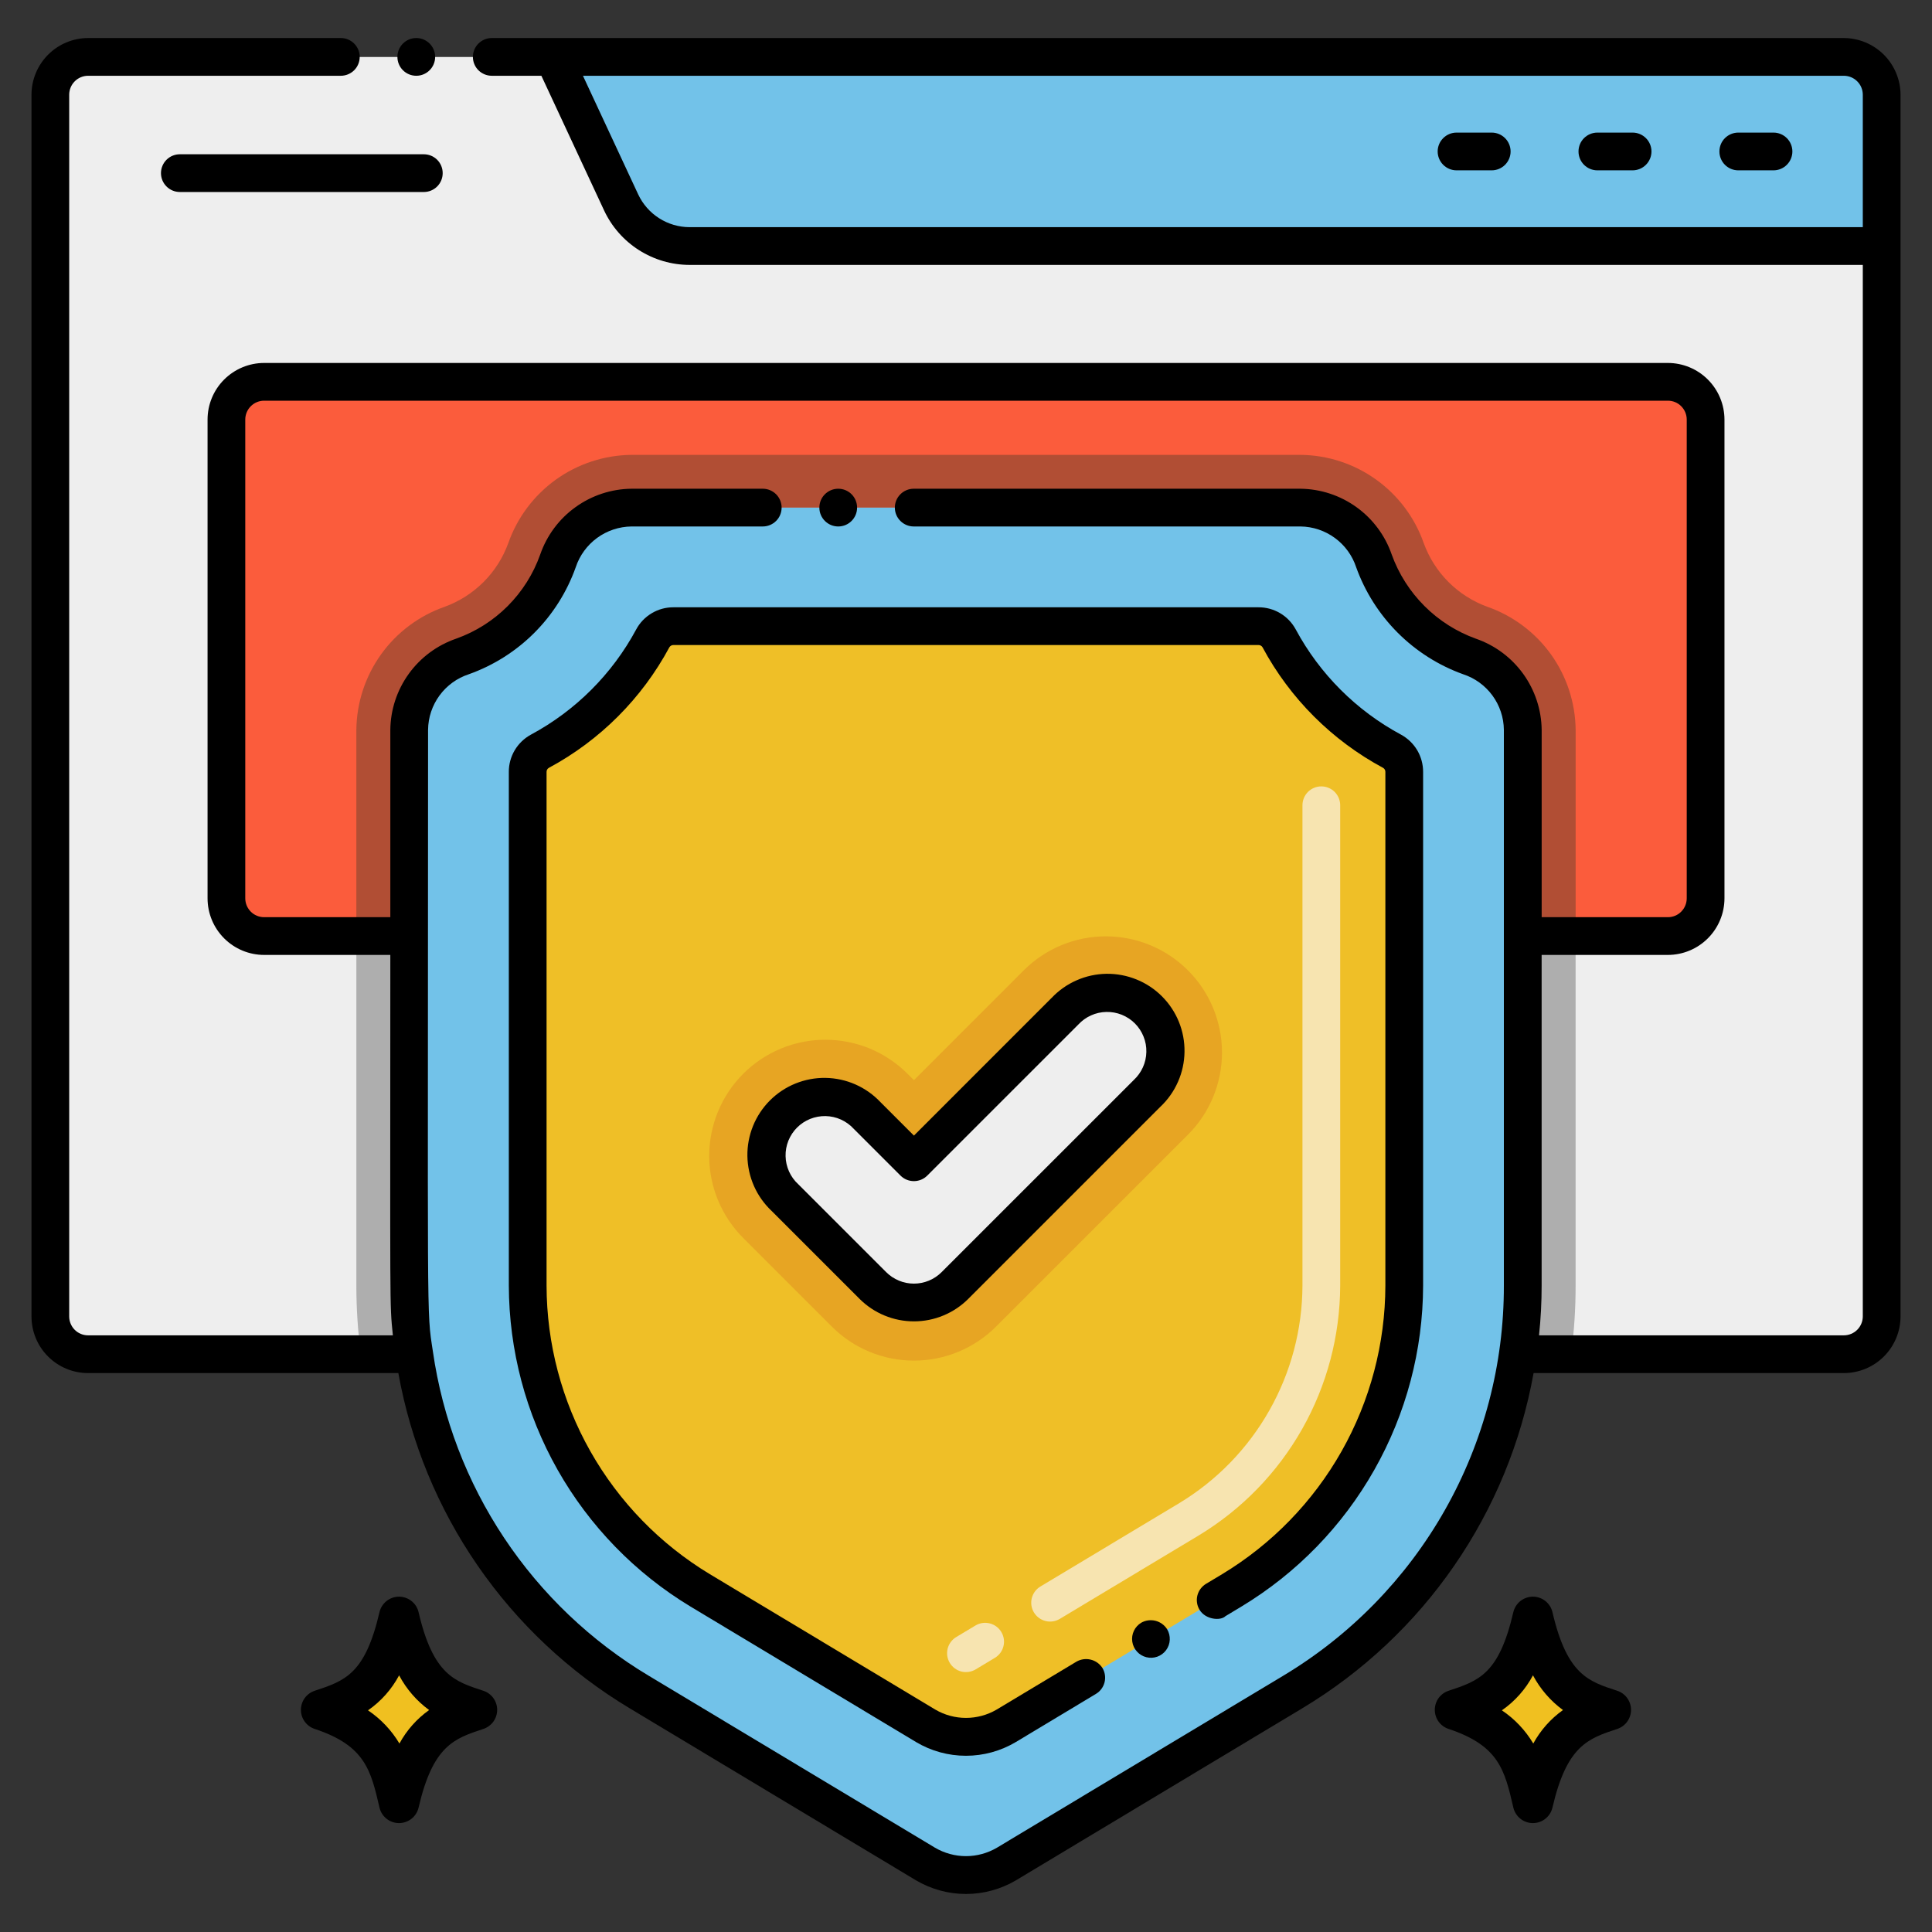
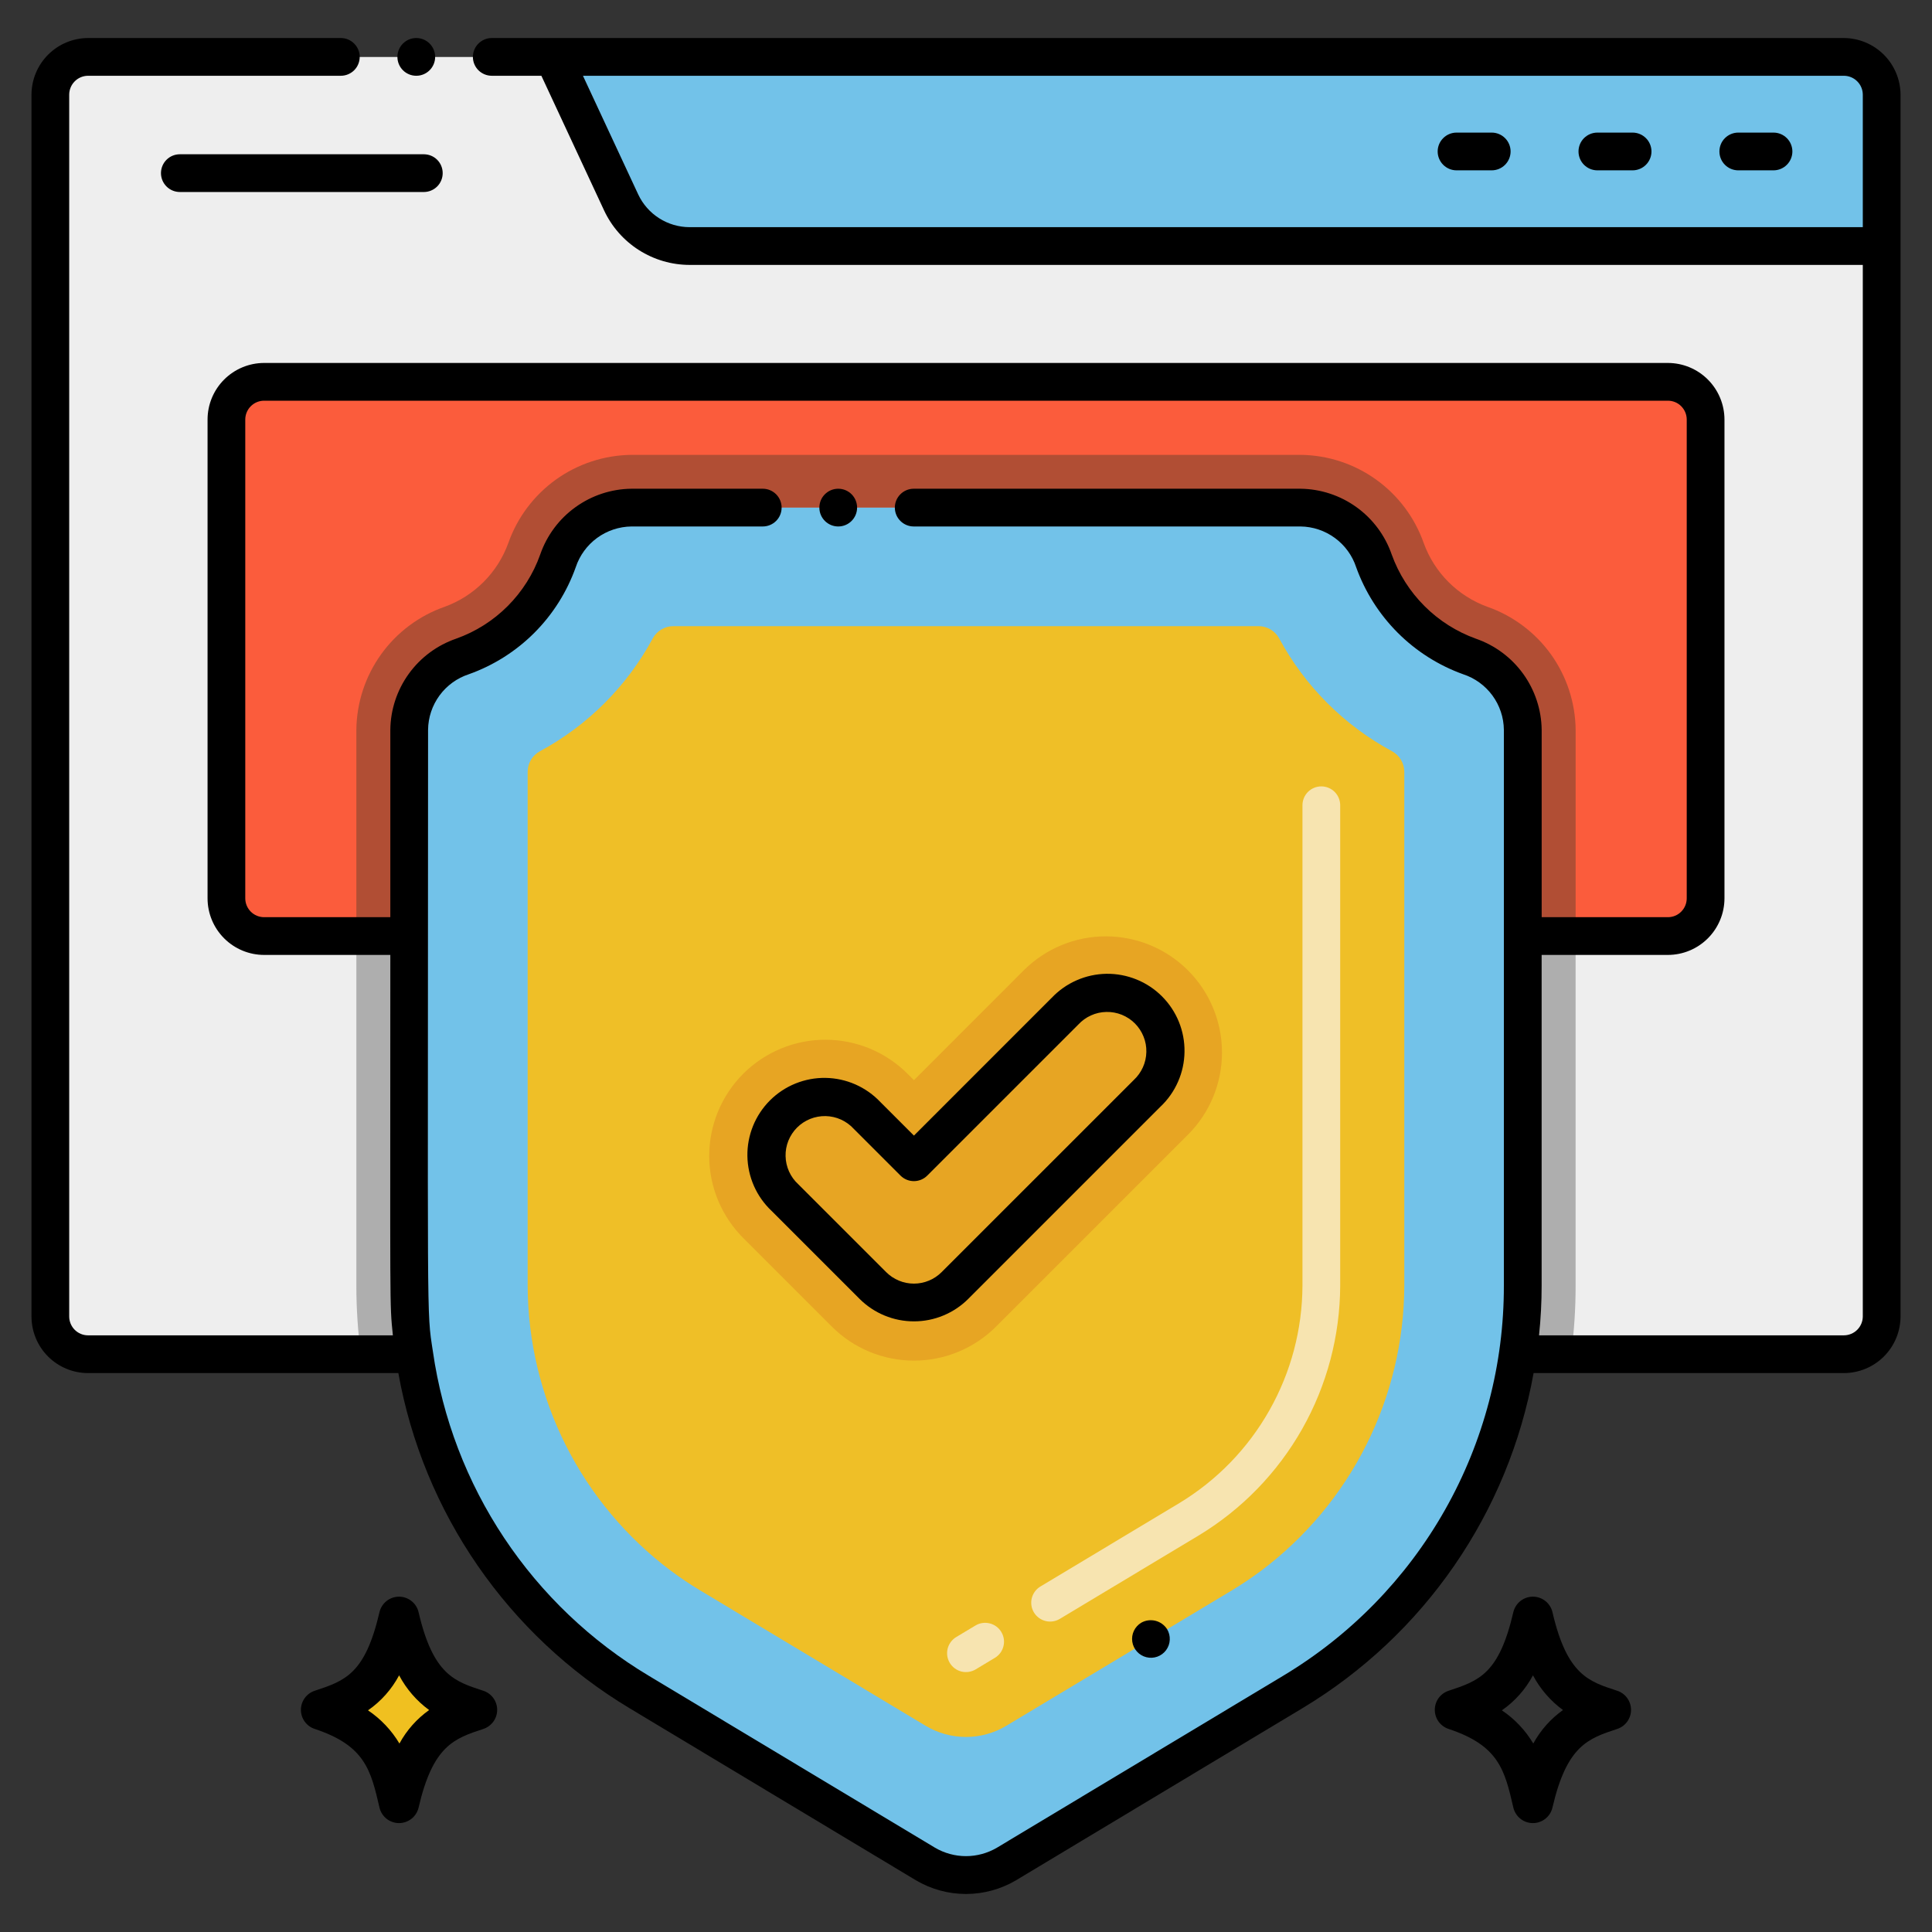
<svg xmlns="http://www.w3.org/2000/svg" width="60" height="60" viewBox="0 0 60 60" fill="none">
  <rect x="0" y="0" width="60" height="60" fill="#333333" stroke="none" />
  <g clip-path="url(#clip0_807_9575)">
    <path d="M58.437 2.94V40.886C58.437 41.197 58.313 41.495 58.094 41.714C57.874 41.934 57.576 42.058 57.265 42.058H47.135C47.241 41.352 47.293 40.64 47.292 39.927V22.666C47.286 22.161 47.124 21.671 46.827 21.263C46.531 20.855 46.115 20.549 45.638 20.387C44.955 20.142 44.335 19.748 43.822 19.236C43.309 18.723 42.916 18.103 42.67 17.42C42.508 16.943 42.202 16.527 41.794 16.231C41.386 15.935 40.897 15.772 40.392 15.765H19.608C19.104 15.772 18.614 15.935 18.206 16.231C17.798 16.527 17.492 16.943 17.33 17.42C17.084 18.103 16.691 18.723 16.178 19.236C15.665 19.748 15.045 20.142 14.363 20.387C13.885 20.549 13.47 20.855 13.173 21.263C12.877 21.671 12.714 22.161 12.708 22.666V39.927C12.707 40.64 12.759 41.352 12.865 42.058H2.735C2.425 42.058 2.126 41.934 1.907 41.714C1.687 41.495 1.563 41.197 1.563 40.886V2.94C1.563 2.63 1.687 2.332 1.907 2.112C2.126 1.892 2.425 1.769 2.735 1.769H57.265C57.576 1.769 57.874 1.892 58.094 2.112C58.313 2.332 58.437 2.63 58.437 2.94Z" fill="#EEEEEE" />
    <path d="M12.708 39.927C12.707 40.64 12.759 41.352 12.865 42.058H11.208C11.114 41.351 11.067 40.64 11.067 39.927V29.071H12.708V39.927Z" fill="#AEAEAE" />
    <path d="M48.932 29.071V39.927C48.933 40.64 48.886 41.351 48.792 42.058H47.135C47.24 41.352 47.293 40.64 47.292 39.927V29.071H48.932Z" fill="#AEAEAE" />
    <path d="M52.969 13.031V27.9C52.969 28.211 52.845 28.509 52.626 28.729C52.406 28.948 52.108 29.072 51.797 29.072H47.292V22.666C47.286 22.161 47.123 21.671 46.827 21.263C46.531 20.855 46.115 20.549 45.638 20.387C44.955 20.142 44.335 19.748 43.822 19.235C43.309 18.723 42.916 18.103 42.67 17.42C42.508 16.943 42.202 16.527 41.794 16.231C41.386 15.934 40.896 15.772 40.392 15.765H19.608C19.104 15.772 18.614 15.934 18.206 16.231C17.798 16.527 17.492 16.943 17.33 17.42C17.084 18.103 16.691 18.723 16.178 19.235C15.665 19.748 15.045 20.142 14.363 20.387C13.885 20.549 13.469 20.855 13.173 21.263C12.877 21.671 12.714 22.161 12.708 22.666V29.071H8.203C7.892 29.071 7.594 28.948 7.374 28.728C7.155 28.508 7.031 28.21 7.031 27.899V13.031C7.031 12.72 7.155 12.422 7.374 12.203C7.594 11.983 7.892 11.859 8.203 11.859H51.797C52.108 11.859 52.406 11.983 52.626 12.203C52.845 12.422 52.969 12.72 52.969 13.031Z" fill="#FB5C3C" />
    <path d="M48.933 22.666V29.071H47.292V22.666C47.286 22.161 47.124 21.671 46.827 21.263C46.531 20.855 46.115 20.549 45.638 20.387C44.955 20.142 44.335 19.748 43.822 19.236C43.309 18.723 42.916 18.103 42.67 17.42C42.508 16.943 42.202 16.527 41.794 16.231C41.386 15.934 40.897 15.772 40.392 15.765H19.608C19.104 15.772 18.614 15.934 18.206 16.231C17.798 16.527 17.492 16.943 17.33 17.42C17.084 18.103 16.691 18.723 16.178 19.236C15.665 19.748 15.045 20.142 14.363 20.387C13.885 20.549 13.47 20.855 13.173 21.263C12.877 21.671 12.714 22.161 12.708 22.666V29.071H11.067V22.666C11.076 21.824 11.344 21.005 11.835 20.321C12.325 19.638 13.015 19.122 13.81 18.844C14.263 18.679 14.675 18.416 15.017 18.075C15.358 17.734 15.62 17.322 15.785 16.868C16.064 16.074 16.581 15.385 17.264 14.894C17.948 14.404 18.767 14.136 19.608 14.126H40.392C41.234 14.135 42.052 14.403 42.735 14.893C43.419 15.383 43.936 16.072 44.215 16.866C44.38 17.32 44.642 17.733 44.983 18.074C45.325 18.416 45.737 18.679 46.191 18.844C46.985 19.122 47.675 19.638 48.166 20.321C48.656 21.005 48.924 21.824 48.933 22.666Z" fill="#B14E34" />
    <path d="M58.437 2.94V7.641H21.416C20.97 7.641 20.533 7.513 20.156 7.273C19.78 7.033 19.48 6.691 19.291 6.286L17.188 1.768H57.266C57.576 1.768 57.874 1.891 58.094 2.111C58.313 2.331 58.437 2.629 58.437 2.94Z" fill="#72C2E9" />
    <path d="M47.292 22.665V39.927C47.293 40.64 47.241 41.352 47.135 42.058C46.82 44.214 46.03 46.274 44.822 48.088C43.614 49.902 42.017 51.425 40.149 52.547L31.264 57.884C30.882 58.112 30.445 58.233 30 58.233C29.555 58.233 29.119 58.112 28.737 57.884L19.852 52.547C17.983 51.425 16.387 49.902 15.179 48.089C13.97 46.275 13.18 44.215 12.865 42.059C12.76 41.353 12.707 40.641 12.708 39.928V22.665C12.714 22.161 12.877 21.671 13.173 21.263C13.47 20.855 13.885 20.549 14.363 20.387C15.045 20.142 15.665 19.748 16.178 19.235C16.691 18.723 17.084 18.103 17.33 17.42C17.492 16.943 17.798 16.527 18.206 16.231C18.614 15.934 19.104 15.772 19.608 15.765H40.392C40.897 15.772 41.386 15.934 41.794 16.231C42.202 16.527 42.508 16.943 42.67 17.42C42.916 18.103 43.309 18.723 43.822 19.235C44.335 19.748 44.955 20.142 45.638 20.387C46.115 20.549 46.531 20.855 46.827 21.263C47.124 21.671 47.286 22.161 47.292 22.665Z" fill="#72C2E9" />
    <path d="M43.234 23.332C43.349 23.395 43.445 23.488 43.511 23.601C43.578 23.714 43.612 23.843 43.612 23.974V39.927C43.606 41.646 43.202 43.34 42.43 44.877C41.659 46.413 40.541 47.749 39.166 48.78C38.873 48.998 38.569 49.202 38.256 49.391L31.248 53.598C30.87 53.824 30.439 53.943 29.999 53.943C29.56 53.943 29.128 53.824 28.75 53.598L21.743 49.391C21.429 49.202 21.125 48.998 20.833 48.78C19.457 47.749 18.34 46.413 17.568 44.877C16.797 43.34 16.392 41.646 16.387 39.927V23.974C16.386 23.843 16.421 23.714 16.487 23.601C16.554 23.488 16.65 23.395 16.765 23.332C18.252 22.531 19.472 21.311 20.273 19.824C20.336 19.709 20.429 19.613 20.542 19.547C20.655 19.48 20.784 19.445 20.915 19.446H39.083C39.214 19.445 39.343 19.48 39.456 19.547C39.569 19.613 39.662 19.709 39.725 19.824C40.526 21.311 41.746 22.531 43.234 23.332Z" fill="#EFBF27" />
    <path d="M25.832 41.197L23.102 38.468C22.763 38.133 22.493 37.736 22.308 37.297C22.123 36.858 22.027 36.387 22.025 35.911C22.024 35.435 22.116 34.963 22.297 34.523C22.479 34.083 22.745 33.683 23.082 33.346C23.419 33.01 23.819 32.743 24.259 32.562C24.699 32.38 25.171 32.288 25.647 32.29C26.123 32.292 26.594 32.388 27.033 32.572C27.471 32.757 27.869 33.027 28.203 33.366L28.383 33.546L31.799 30.129C32.476 29.456 33.392 29.078 34.347 29.079C35.303 29.081 36.218 29.46 36.894 30.136C37.569 30.811 37.949 31.727 37.95 32.682C37.952 33.637 37.574 34.554 36.901 35.231L30.934 41.198C30.599 41.533 30.201 41.799 29.764 41.98C29.326 42.162 28.857 42.255 28.383 42.255C27.909 42.255 27.44 42.162 27.002 41.98C26.564 41.799 26.167 41.533 25.832 41.197Z" fill="#E7A523" />
-     <path d="M27.108 39.922L24.377 37.192C24.201 37.027 24.06 36.827 23.962 36.606C23.864 36.385 23.812 36.147 23.808 35.905C23.804 35.663 23.849 35.423 23.939 35.199C24.03 34.975 24.165 34.771 24.336 34.6C24.507 34.429 24.71 34.294 24.935 34.203C25.159 34.113 25.399 34.068 25.64 34.072C25.882 34.075 26.121 34.128 26.342 34.225C26.563 34.323 26.762 34.464 26.928 34.641L28.383 36.095L33.074 31.404C33.24 31.228 33.439 31.087 33.66 30.99C33.881 30.892 34.12 30.84 34.361 30.837C34.603 30.833 34.843 30.878 35.066 30.969C35.29 31.06 35.494 31.194 35.664 31.365C35.835 31.536 35.97 31.739 36.061 31.963C36.151 32.187 36.196 32.427 36.193 32.669C36.189 32.91 36.137 33.148 36.039 33.37C35.942 33.591 35.801 33.79 35.625 33.955L29.658 39.922C29.32 40.26 28.861 40.45 28.383 40.45C27.905 40.45 27.446 40.26 27.108 39.922Z" fill="#EEEEEE" />
    <path d="M14.819 53.102C13.891 52.795 12.932 52.527 12.394 50.208C11.898 52.344 11.105 52.727 9.969 53.102C11.82 53.714 12.1 54.727 12.394 55.995C12.901 53.809 13.741 53.458 14.819 53.102Z" fill="#F0C020" />
-     <path d="M50.031 53.102C49.103 52.795 48.144 52.527 47.606 50.208C47.11 52.344 46.317 52.727 45.181 53.102C47.032 53.714 47.312 54.727 47.606 55.995C48.113 53.809 48.953 53.458 50.031 53.102Z" fill="#F0C020" />
    <path d="M29.497 51.644C29.457 51.578 29.431 51.505 29.419 51.429C29.408 51.352 29.412 51.275 29.43 51.2C29.449 51.126 29.482 51.055 29.528 50.993C29.574 50.932 29.631 50.879 29.697 50.84L30.3 50.478C30.433 50.4 30.591 50.378 30.741 50.417C30.89 50.455 31.018 50.55 31.097 50.683C31.176 50.815 31.201 50.972 31.164 51.122C31.128 51.272 31.034 51.401 30.903 51.482L30.301 51.844C30.168 51.924 30.008 51.948 29.857 51.911C29.706 51.873 29.577 51.777 29.497 51.644ZM32.109 50.075C32.029 49.942 32.006 49.782 32.043 49.632C32.081 49.481 32.177 49.351 32.31 49.271L36.625 46.68C37.788 45.977 38.751 44.986 39.42 43.803C40.09 42.621 40.444 41.286 40.449 39.927V25.008C40.449 24.852 40.511 24.703 40.62 24.593C40.73 24.484 40.879 24.422 41.035 24.422C41.19 24.422 41.339 24.484 41.449 24.593C41.559 24.703 41.621 24.852 41.621 25.008V39.926C41.615 41.487 41.209 43.021 40.44 44.379C39.67 45.738 38.565 46.876 37.229 47.684L32.913 50.276C32.78 50.356 32.62 50.379 32.47 50.342C32.319 50.304 32.189 50.208 32.109 50.075Z" fill="#F7E4B0" />
    <path d="M15.013 52.509C14.139 52.221 13.456 52.035 12.999 50.067C12.967 49.93 12.889 49.808 12.779 49.721C12.669 49.634 12.533 49.586 12.392 49.586C12.252 49.586 12.115 49.634 12.005 49.721C11.895 49.808 11.817 49.93 11.785 50.067C11.338 51.991 10.715 52.197 9.772 52.509C9.647 52.551 9.539 52.63 9.463 52.736C9.386 52.843 9.345 52.97 9.345 53.101C9.345 53.232 9.386 53.36 9.463 53.466C9.539 53.572 9.647 53.652 9.772 53.693C11.339 54.211 11.516 54.976 11.785 56.135C11.817 56.273 11.894 56.395 12.005 56.483C12.115 56.57 12.252 56.618 12.392 56.618C12.533 56.618 12.67 56.57 12.78 56.483C12.89 56.395 12.968 56.273 13 56.135C13.446 54.211 14.103 53.993 15.013 53.693C15.137 53.652 15.245 53.572 15.322 53.466C15.399 53.36 15.44 53.232 15.44 53.101C15.44 52.97 15.399 52.842 15.322 52.736C15.245 52.63 15.137 52.55 15.013 52.509ZM12.405 54.147C12.16 53.736 11.826 53.383 11.429 53.116C11.833 52.836 12.164 52.463 12.395 52.029C12.62 52.454 12.939 52.823 13.327 53.107C12.944 53.379 12.629 53.735 12.405 54.147Z" fill="black" />
    <path d="M50.227 52.509C49.352 52.221 48.67 52.035 48.213 50.067C48.181 49.93 48.103 49.808 47.993 49.721C47.883 49.633 47.746 49.586 47.606 49.586C47.465 49.586 47.329 49.633 47.218 49.721C47.108 49.808 47.031 49.93 46.998 50.067C46.552 51.991 45.928 52.197 44.985 52.509C44.861 52.551 44.753 52.63 44.676 52.736C44.6 52.843 44.559 52.97 44.559 53.101C44.559 53.232 44.6 53.36 44.676 53.466C44.753 53.572 44.861 53.651 44.985 53.693C46.552 54.211 46.73 54.976 46.998 56.135C47.03 56.273 47.108 56.395 47.218 56.483C47.328 56.57 47.465 56.618 47.606 56.618C47.746 56.618 47.883 56.57 47.993 56.483C48.104 56.395 48.181 56.273 48.213 56.135C48.66 54.211 49.317 53.993 50.227 53.693C50.351 53.652 50.459 53.572 50.535 53.466C50.612 53.36 50.653 53.232 50.653 53.101C50.653 52.97 50.612 52.842 50.535 52.736C50.459 52.63 50.351 52.55 50.227 52.509ZM47.618 54.147C47.373 53.736 47.04 53.383 46.642 53.116C47.046 52.836 47.377 52.463 47.608 52.029C47.833 52.454 48.152 52.823 48.54 53.107C48.157 53.379 47.842 53.735 47.617 54.147H47.618Z" fill="black" />
    <path d="M5.585 4.791C5.43 4.791 5.281 4.852 5.171 4.962C5.061 5.072 4.999 5.221 4.999 5.377C4.999 5.532 5.061 5.681 5.171 5.791C5.281 5.901 5.43 5.963 5.585 5.963H13.162C13.318 5.963 13.467 5.901 13.577 5.791C13.687 5.681 13.748 5.532 13.748 5.377C13.748 5.221 13.687 5.072 13.577 4.962C13.467 4.852 13.318 4.791 13.162 4.791H5.585Z" fill="black" />
    <path d="M55.078 4.118H53.983C53.828 4.118 53.679 4.18 53.569 4.29C53.459 4.399 53.398 4.549 53.398 4.704C53.398 4.859 53.459 5.008 53.569 5.118C53.679 5.228 53.828 5.29 53.983 5.29H55.078C55.233 5.29 55.382 5.228 55.492 5.118C55.602 5.008 55.664 4.859 55.664 4.704C55.664 4.549 55.602 4.399 55.492 4.29C55.382 4.18 55.233 4.118 55.078 4.118Z" fill="black" />
    <path d="M50.702 4.118H49.607C49.452 4.118 49.303 4.18 49.193 4.29C49.083 4.399 49.022 4.549 49.022 4.704C49.022 4.859 49.083 5.008 49.193 5.118C49.303 5.228 49.452 5.29 49.607 5.29H50.702C50.857 5.29 51.006 5.228 51.116 5.118C51.226 5.008 51.288 4.859 51.288 4.704C51.288 4.549 51.226 4.399 51.116 4.29C51.006 4.18 50.857 4.118 50.702 4.118Z" fill="black" />
    <path d="M46.327 4.118H45.234C45.079 4.118 44.93 4.18 44.82 4.29C44.71 4.399 44.648 4.549 44.648 4.704C44.648 4.859 44.71 5.008 44.82 5.118C44.93 5.228 45.079 5.29 45.234 5.29H46.327C46.482 5.29 46.631 5.228 46.741 5.118C46.851 5.008 46.913 4.859 46.913 4.704C46.913 4.549 46.851 4.399 46.741 4.29C46.631 4.18 46.482 4.118 46.327 4.118Z" fill="black" />
    <path d="M57.265 1.181H15.272C15.117 1.181 14.968 1.243 14.858 1.353C14.748 1.463 14.686 1.612 14.686 1.767C14.686 1.923 14.748 2.072 14.858 2.182C14.968 2.291 15.117 2.353 15.272 2.353H16.813L18.76 6.534C18.996 7.039 19.371 7.467 19.841 7.766C20.312 8.066 20.857 8.226 21.415 8.227H57.851V40.884C57.85 41.039 57.788 41.188 57.678 41.298C57.569 41.407 57.42 41.469 57.265 41.47H47.796C47.85 40.957 47.877 40.442 47.877 39.926V29.656H51.797C52.263 29.656 52.71 29.47 53.039 29.141C53.369 28.811 53.554 28.364 53.555 27.898V13.03C53.554 12.564 53.369 12.117 53.039 11.787C52.71 11.458 52.263 11.272 51.797 11.272H8.203C7.737 11.272 7.291 11.458 6.961 11.787C6.631 12.117 6.446 12.564 6.446 13.03V27.898C6.446 28.364 6.631 28.811 6.961 29.141C7.29 29.47 7.737 29.656 8.203 29.656H12.122C12.122 40.859 12.095 40.422 12.201 41.47H2.733C2.578 41.47 2.43 41.408 2.32 41.298C2.211 41.188 2.149 41.039 2.149 40.884V2.939C2.15 2.784 2.211 2.636 2.321 2.526C2.43 2.416 2.578 2.354 2.733 2.353H10.585C10.74 2.353 10.889 2.291 10.999 2.182C11.109 2.072 11.171 1.923 11.171 1.767C11.171 1.612 11.109 1.463 10.999 1.353C10.889 1.243 10.74 1.181 10.585 1.181H2.733C2.268 1.183 1.822 1.369 1.493 1.699C1.165 2.028 0.979 2.474 0.978 2.939V40.884C0.978 41.35 1.162 41.797 1.492 42.127C1.821 42.456 2.267 42.642 2.733 42.642H12.371C12.756 44.788 13.596 46.827 14.834 48.621C16.072 50.416 17.678 51.925 19.547 53.048L28.435 58.388C28.908 58.67 29.448 58.819 29.999 58.819C30.55 58.819 31.09 58.67 31.564 58.388L40.451 53.048C42.32 51.925 43.927 50.416 45.164 48.621C46.402 46.827 47.241 44.788 47.627 42.642H57.265C57.731 42.641 58.178 42.456 58.507 42.126C58.836 41.797 59.022 41.35 59.023 40.884V2.939C59.02 2.474 58.834 2.028 58.505 1.699C58.176 1.37 57.73 1.184 57.265 1.181ZM39.849 52.043L30.961 57.382C30.669 57.553 30.337 57.644 29.999 57.644C29.661 57.644 29.329 57.553 29.037 57.382L20.149 52.043C18.353 50.969 16.819 49.507 15.659 47.765C14.499 46.023 13.742 44.044 13.444 41.972C13.239 40.627 13.294 41.545 13.294 22.664C13.298 22.28 13.423 21.908 13.65 21.598C13.877 21.289 14.195 21.058 14.56 20.939C15.326 20.666 16.021 20.227 16.596 19.651C17.17 19.076 17.609 18.38 17.881 17.613C18.002 17.249 18.234 16.932 18.544 16.705C18.854 16.479 19.227 16.355 19.61 16.35H23.689C23.844 16.35 23.993 16.288 24.103 16.178C24.213 16.069 24.274 15.919 24.274 15.764C24.274 15.609 24.213 15.46 24.103 15.35C23.993 15.24 23.844 15.178 23.689 15.178H19.61C18.985 15.185 18.378 15.385 17.871 15.751C17.363 16.116 16.982 16.629 16.777 17.22C16.564 17.823 16.218 18.37 15.766 18.823C15.314 19.276 14.766 19.621 14.164 19.835C13.573 20.039 13.06 20.42 12.695 20.926C12.329 21.433 12.129 22.04 12.122 22.664V28.484H8.203C8.048 28.484 7.899 28.423 7.789 28.313C7.679 28.203 7.617 28.054 7.617 27.898V13.03C7.617 12.874 7.679 12.725 7.789 12.615C7.899 12.505 8.048 12.444 8.203 12.444H51.797C51.953 12.444 52.102 12.505 52.211 12.615C52.321 12.725 52.383 12.874 52.383 13.03V27.898C52.383 28.054 52.321 28.203 52.211 28.313C52.102 28.423 51.953 28.484 51.797 28.484H47.878V22.664C47.87 22.04 47.669 21.433 47.304 20.927C46.938 20.42 46.425 20.039 45.835 19.835C45.234 19.618 44.688 19.272 44.237 18.82C43.785 18.368 43.438 17.823 43.221 17.222C43.017 16.631 42.636 16.118 42.129 15.752C41.622 15.386 41.015 15.186 40.39 15.178H28.376C28.221 15.178 28.072 15.24 27.962 15.35C27.852 15.46 27.79 15.609 27.79 15.764C27.79 15.919 27.852 16.069 27.962 16.178C28.072 16.288 28.221 16.35 28.376 16.35H40.39C40.774 16.355 41.146 16.48 41.456 16.707C41.766 16.934 41.997 17.251 42.117 17.616C42.392 18.38 42.832 19.074 43.406 19.649C43.98 20.223 44.674 20.664 45.438 20.939C45.803 21.058 46.121 21.289 46.348 21.598C46.575 21.908 46.7 22.28 46.704 22.664V39.926C46.708 42.366 46.078 44.766 44.876 46.89C43.675 49.014 41.942 50.789 39.849 52.043ZM21.415 7.055C21.081 7.054 20.753 6.958 20.471 6.778C20.189 6.599 19.964 6.343 19.821 6.04L18.104 2.353H57.265C57.42 2.354 57.569 2.416 57.678 2.526C57.788 2.635 57.85 2.784 57.851 2.939V7.055H21.415Z" fill="black" />
    <path d="M12.928 2.353C13.251 2.353 13.514 2.091 13.514 1.767C13.514 1.444 13.251 1.181 12.928 1.181C12.604 1.181 12.342 1.444 12.342 1.767C12.342 2.091 12.604 2.353 12.928 2.353Z" fill="black" />
    <path d="M32.659 30.99L28.383 35.267L27.342 34.226C27.122 33.993 26.858 33.807 26.566 33.678C26.273 33.549 25.957 33.48 25.637 33.475C25.317 33.47 25 33.53 24.703 33.65C24.407 33.77 24.137 33.949 23.911 34.175C23.685 34.401 23.506 34.671 23.386 34.967C23.266 35.264 23.206 35.581 23.211 35.901C23.216 36.221 23.285 36.537 23.414 36.83C23.543 37.123 23.73 37.386 23.963 37.606L26.693 40.336C26.915 40.558 27.178 40.734 27.468 40.854C27.758 40.975 28.069 41.036 28.383 41.036C28.697 41.036 29.007 40.975 29.297 40.854C29.587 40.734 29.851 40.558 30.072 40.336L36.039 34.369C36.271 34.15 36.457 33.886 36.585 33.593C36.714 33.301 36.782 32.985 36.786 32.666C36.791 32.346 36.731 32.029 36.611 31.733C36.491 31.437 36.312 31.168 36.086 30.942C35.86 30.716 35.592 30.538 35.295 30.418C34.999 30.298 34.682 30.238 34.363 30.242C34.044 30.247 33.728 30.315 33.436 30.444C33.143 30.572 32.879 30.758 32.66 30.99H32.659ZM35.21 33.541L29.243 39.507C29.13 39.62 28.996 39.71 28.848 39.771C28.7 39.833 28.542 39.864 28.382 39.864C28.222 39.864 28.063 39.833 27.916 39.771C27.768 39.71 27.634 39.62 27.521 39.507L24.79 36.777C24.669 36.666 24.572 36.531 24.504 36.381C24.437 36.231 24.4 36.069 24.397 35.905C24.393 35.741 24.423 35.578 24.484 35.425C24.546 35.273 24.637 35.134 24.753 35.018C24.87 34.902 25.008 34.81 25.16 34.749C25.313 34.688 25.476 34.658 25.641 34.661C25.805 34.665 25.967 34.701 26.117 34.769C26.266 34.837 26.401 34.934 26.512 35.055L27.967 36.51C28.077 36.62 28.226 36.681 28.382 36.681C28.537 36.681 28.686 36.62 28.796 36.51L33.487 31.819C33.599 31.698 33.733 31.601 33.883 31.534C34.032 31.466 34.194 31.43 34.358 31.427C34.522 31.423 34.685 31.453 34.838 31.514C34.99 31.576 35.129 31.667 35.245 31.783C35.361 31.899 35.452 32.038 35.513 32.19C35.575 32.342 35.605 32.505 35.601 32.669C35.598 32.833 35.562 32.995 35.494 33.145C35.427 33.295 35.33 33.429 35.21 33.541Z" fill="black" />
    <path d="M26.032 16.35C26.356 16.35 26.618 16.088 26.618 15.764C26.618 15.44 26.356 15.178 26.032 15.178C25.709 15.178 25.446 15.44 25.446 15.764C25.446 16.088 25.709 16.35 26.032 16.35Z" fill="black" />
-     <path d="M43.512 22.816C42.124 22.071 40.987 20.934 40.24 19.547C40.127 19.338 39.96 19.164 39.756 19.043C39.552 18.922 39.319 18.859 39.082 18.86H20.913C20.677 18.859 20.444 18.922 20.241 19.044C20.037 19.165 19.87 19.338 19.758 19.547C19.012 20.934 17.874 22.071 16.486 22.816C16.278 22.93 16.105 23.097 15.984 23.301C15.864 23.505 15.8 23.737 15.802 23.974V39.926C15.808 41.931 16.329 43.901 17.317 45.647C18.305 47.392 19.725 48.854 21.441 49.891L28.449 54.101C28.917 54.38 29.453 54.527 29.998 54.527C30.543 54.527 31.078 54.38 31.547 54.101L34.036 52.605C34.169 52.525 34.265 52.396 34.303 52.245C34.341 52.094 34.317 51.935 34.238 51.802C34.155 51.672 34.025 51.579 33.876 51.542C33.726 51.505 33.568 51.526 33.434 51.602L30.947 53.095C30.659 53.263 30.332 53.351 29.999 53.351C29.666 53.351 29.339 53.263 29.051 53.095L22.046 48.888C20.501 47.956 19.224 46.642 18.335 45.072C17.447 43.502 16.978 41.73 16.974 39.926V23.974C16.973 23.949 16.979 23.924 16.991 23.902C17.003 23.88 17.02 23.861 17.042 23.848C18.632 22.994 19.935 21.69 20.789 20.1C20.803 20.079 20.821 20.061 20.844 20.049C20.866 20.037 20.891 20.031 20.916 20.032H39.082C39.108 20.031 39.133 20.037 39.155 20.05C39.178 20.062 39.196 20.08 39.209 20.102C40.063 21.692 41.367 22.994 42.956 23.848C42.978 23.861 42.995 23.88 43.007 23.902C43.019 23.924 43.025 23.949 43.024 23.974V39.926C43.02 41.73 42.551 43.502 41.663 45.072C40.775 46.642 39.497 47.956 37.953 48.888L37.453 49.188C37.387 49.228 37.33 49.28 37.284 49.342C37.238 49.404 37.205 49.474 37.186 49.548C37.167 49.623 37.163 49.701 37.175 49.777C37.186 49.853 37.212 49.926 37.252 49.992C37.437 50.303 37.908 50.342 38.058 50.191L38.557 49.891C40.273 48.854 41.694 47.392 42.681 45.647C43.669 43.901 44.191 41.931 44.196 39.926V23.974C44.197 23.738 44.134 23.505 44.014 23.301C43.893 23.097 43.72 22.93 43.512 22.816Z" fill="black" />
    <path d="M35.442 50.395C35.343 50.455 35.263 50.543 35.214 50.647C35.164 50.752 35.147 50.869 35.164 50.984C35.181 51.098 35.231 51.205 35.309 51.291C35.387 51.377 35.488 51.438 35.601 51.466C35.713 51.494 35.831 51.489 35.94 51.45C36.05 51.411 36.145 51.34 36.214 51.247C36.283 51.154 36.323 51.043 36.328 50.927C36.334 50.811 36.305 50.696 36.246 50.597C36.163 50.466 36.034 50.373 35.884 50.335C35.735 50.298 35.576 50.319 35.442 50.395Z" fill="black" />
  </g>
  <defs>
    <clipPath id="clip0_807_9575">
      <rect width="60" height="60" fill="white" />
    </clipPath>
  </defs>
</svg>